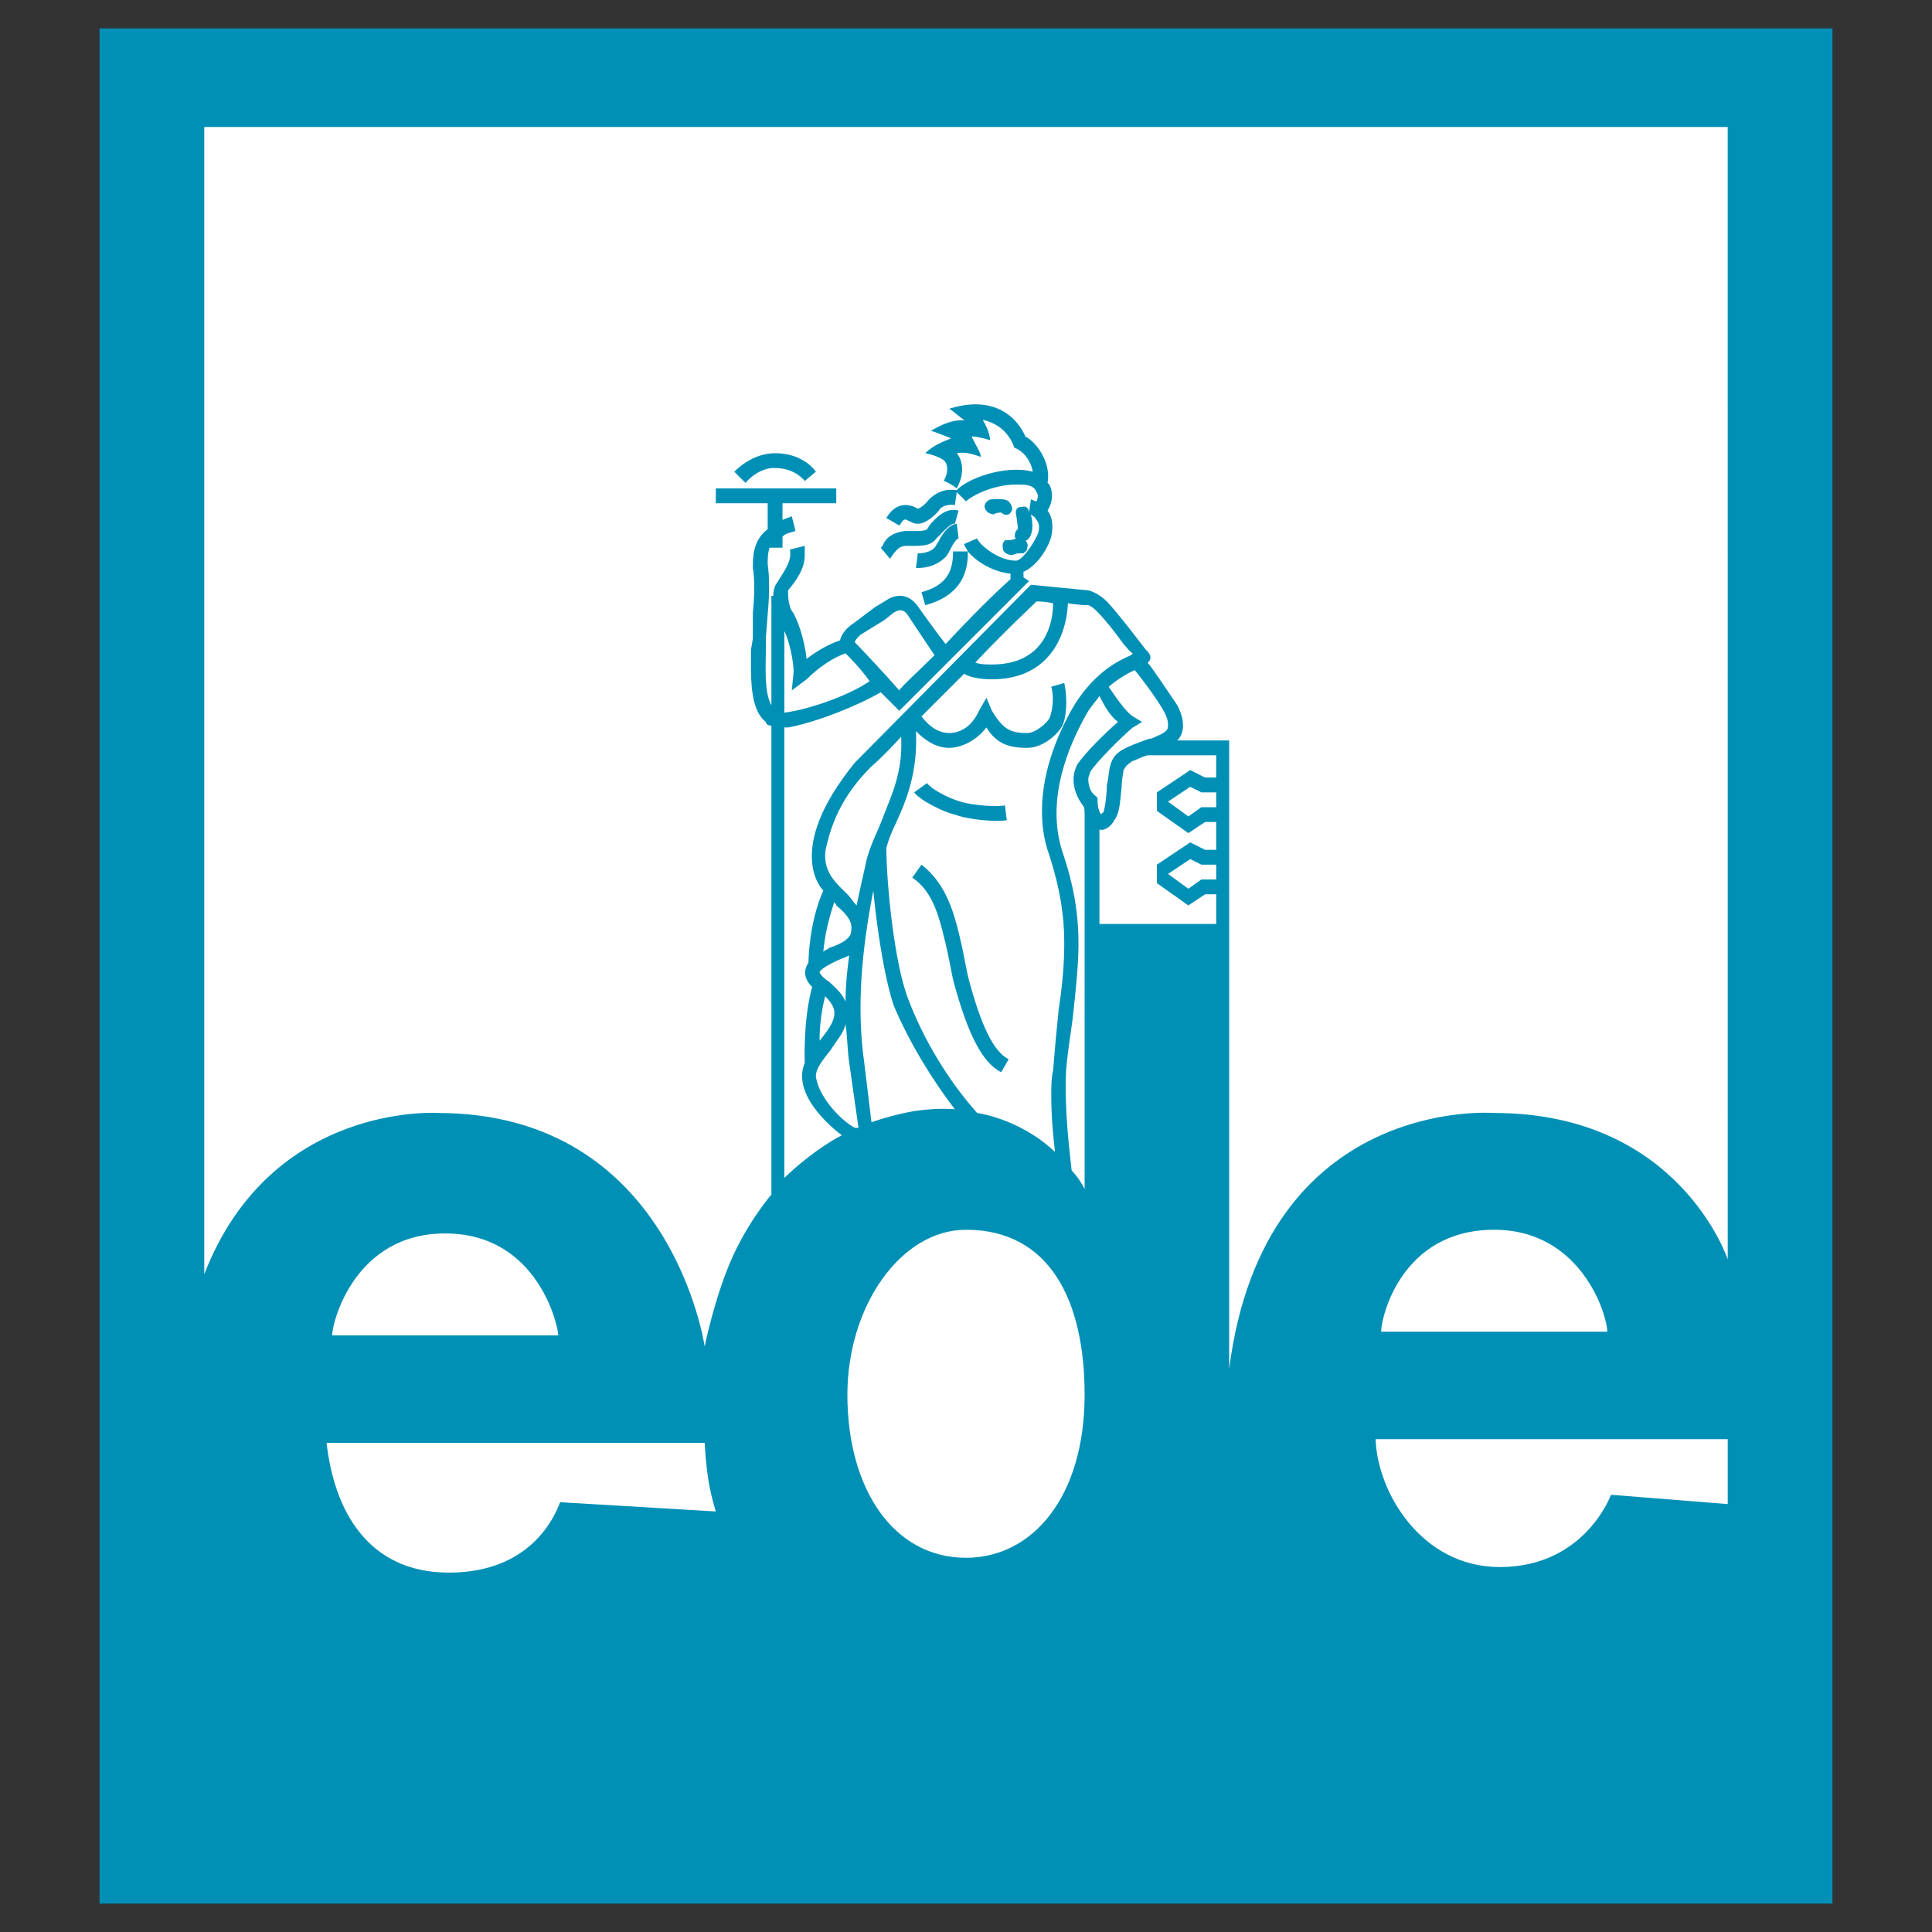
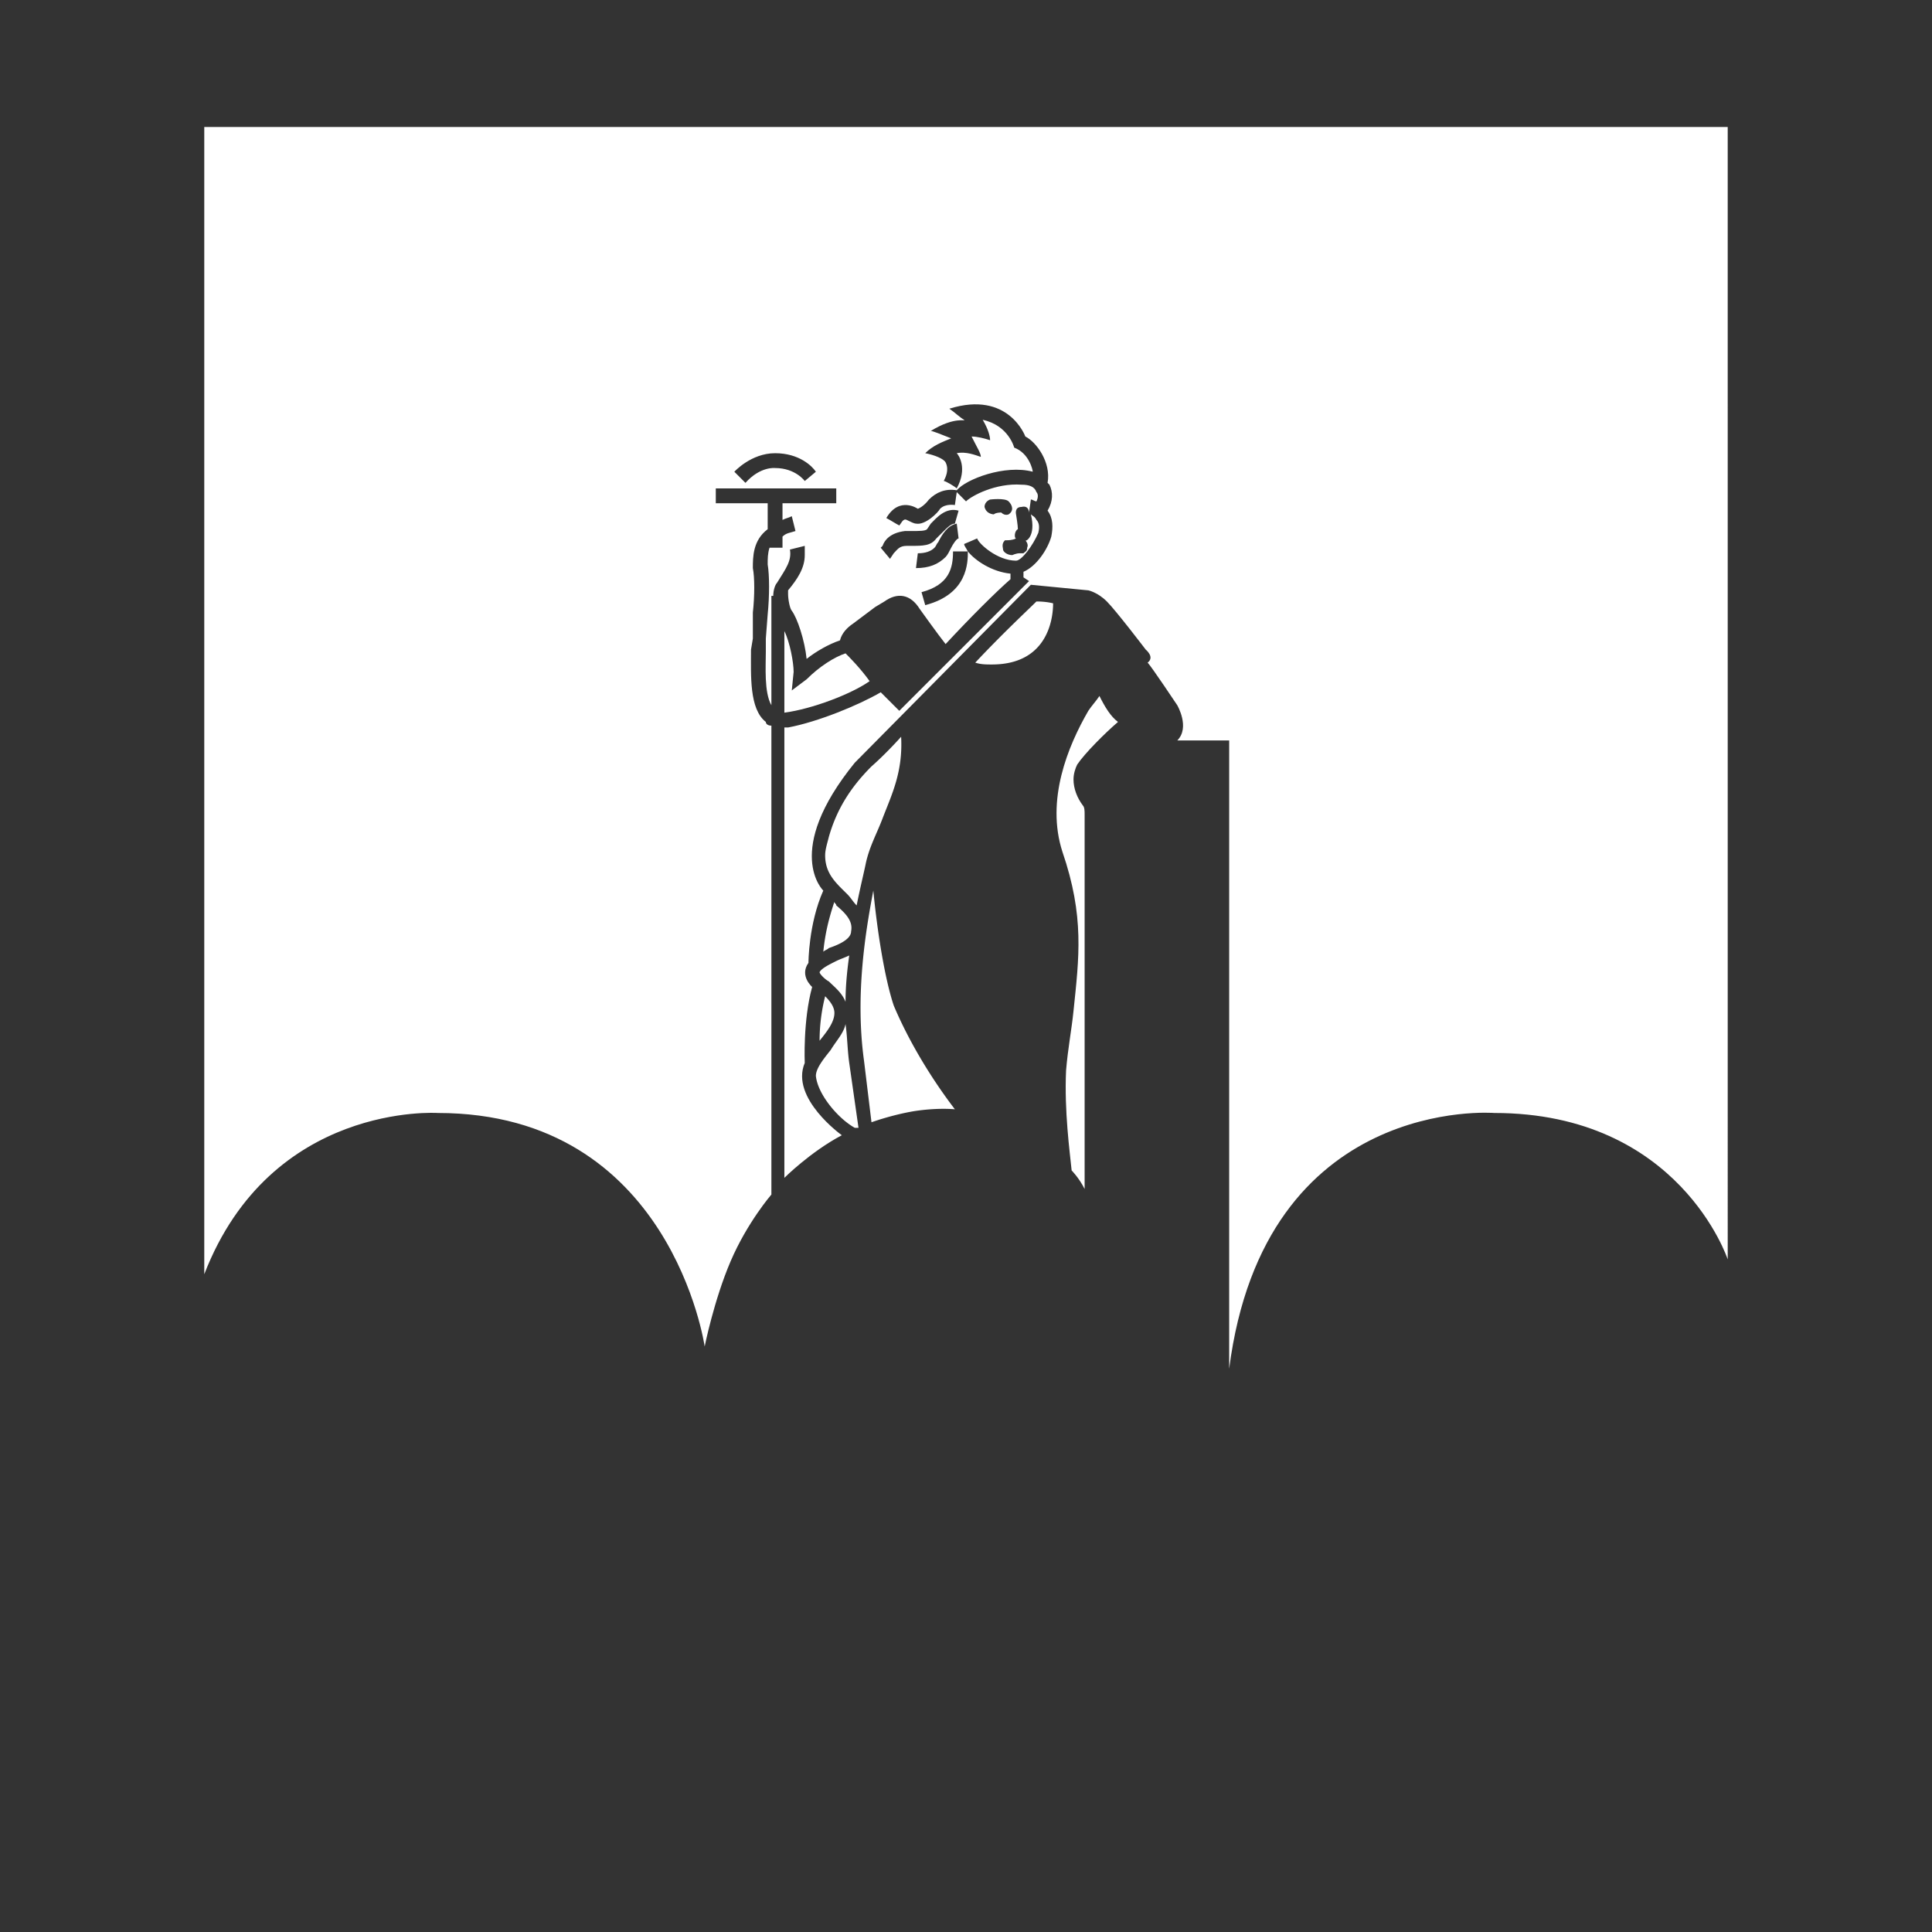
<svg xmlns="http://www.w3.org/2000/svg" width="2500" height="2500" viewBox="0 0 192.756 192.756">
  <rect x="0" y="0" width="192.756" height="192.756" fill="#333333" stroke="none" />
  <g fill-rule="evenodd" clip-rule="evenodd">
    <path fill="#fff" fill-opacity="0" d="M0 0h192.756v192.756H0V0z" />
-     <path fill="#0090b6" d="M182.822 2.834v187.088H9.934V2.834h172.888z" />
    <path d="M87.132 88.854c-.739 3.883-1.849 10.354-.924 17.013l.74 6.102s2.034-.74 4.253-1.109c2.403-.371 4.068-.186 4.068-.186-2.404-3.143-4.623-6.842-6.102-10.355-.925-2.774-1.665-7.581-2.035-11.465zM82.325 99.395a18.23 18.23 0 0 0-.555 4.438c.74-.924 1.479-1.85 1.479-2.773.001-.556-.369-1.111-.924-1.665zM84.359 102.168c-.185.926-.924 1.664-1.479 2.59-.74.924-1.479 1.848-1.479 2.588.185 1.85 2.219 4.252 3.883 5.178h.369l-.924-6.473c-.185-1.293-.185-2.588-.37-3.883zM82.695 97.916c.555.555 1.294 1.109 1.664 2.033 0-1.664.185-3.328.37-4.623-.37.185-.925.37-1.294.555-.74.37-1.479.74-1.665 1.109 0 .186.555.74.925.926zM105.068 60.194c-.738-.185-1.479-.185-1.664-.185-.738.74-3.328 3.144-6.102 6.102.555.185 1.109.185 1.664.185 5.364-.001 6.102-4.253 6.102-6.102zM84.544 89.225c.37.37.555.74.924 1.109.37-1.849.74-3.329.925-4.253.37-1.665 1.109-2.958 1.664-4.438.924-2.403 2.034-4.623 1.849-8.136-1.664 1.849-2.958 2.958-2.958 2.958-2.219 2.219-3.513 4.438-4.253 7.027-.185.739-.37 1.294-.37 1.849 0 1.849 1.11 2.774 2.219 3.884zM84.914 92.923c.185-.924-.37-1.665-1.479-2.589 0-.185-.185-.185-.185-.37-.555 1.664-.925 3.143-1.109 4.992.185-.185.37-.185.555-.37 1.108-.369 2.218-.924 2.218-1.663z" fill="#fff" />
-     <path d="M103.959 80.903c0-4.068 1.664-7.951 3.328-10.724 2.035-3.144 4.254-4.253 5.547-4.808l.186-.186c-.369-.185-.555-.555-.924-.924-.924-1.294-2.773-3.698-3.514-3.883 0 0-.924 0-2.033-.185-.186 3.698-2.219 7.581-7.582 7.581-1.109 0-2.219-.185-2.773-.555l-4.253 4.253c.555.74 1.479 1.664 2.774 1.664.555 0 2.034-.185 2.958-2.219l.74-1.294.555 1.294c1.109 1.849 1.85 2.219 3.514 2.219.924 0 2.033-1.109 2.219-1.479.186-.369.555-1.849.186-3.143l1.293-.37c.371 1.664.186 3.513-.184 4.253-.371.739-1.85 2.219-3.514 2.219-2.035 0-3.145-.555-4.068-2.034-1.295 1.664-2.958 2.034-3.698 2.034-1.479 0-2.588-.925-3.329-1.664.185 4.068-.924 6.842-2.034 9.245-.37.74-.74 1.665-.925 2.404 0 3.143.74 11.464 2.219 15.162 1.479 3.885 3.883 7.951 6.842 11.279 0 0 4.252.555 7.766 3.885-.186-1.664-.369-3.514-.369-5.549 0-.924 0-1.848.184-2.588.186-2.404.371-4.252.555-6.102.371-2.404.555-4.438.555-6.657 0-2.588-.369-5.178-1.479-8.691-.556-1.478-.742-2.957-.742-4.437zM92.495 78.13c.37.555 2.034 1.479 3.329 1.849 1.11.37 3.698.555 4.438.37l.184 1.479c-.924.185-3.697 0-5.177-.555-.925-.185-3.329-1.294-4.068-2.219l1.294-.924zm7.396 28.847c-1.848-.926-3.328-3.699-4.807-9.246l-.555-2.774c-.739-3.144-1.294-5.917-3.513-7.396l.924-1.294c2.589 2.034 3.329 4.992 4.068 8.321l.555 2.774c1.294 4.992 2.589 7.58 4.068 8.32l-.74 1.295z" fill="#fff" />
-     <path d="M118.566 90.334l-3.143-2.219v-1.849l3.328-2.219 1.479.739h1.111v-2.773h-1.111l-1.664 1.109-3.143-2.219v-1.849l3.328-2.219 1.479.74h1.111v-2.219H114.5c-.74.185-1.295.555-1.48.555-.555.37-.74.555-.924.924 0 .185-.186.925-.186 1.664-.186 1.665-.186 2.589-.738 3.329-.371.74-1.111 1.109-1.48.925v9.43h11.65v-2.958h-1.111l-1.665 1.109z" fill="#fff" />
-     <path fill="#fff" d="M119.861 86.266l-1.109-.555-2.219 1.479 2.033 1.48 1.295-.925h1.481v-1.479h-1.481zM118.752 78.5l-2.219 1.479 2.033 1.479 1.295-.924h1.481v-1.48h-1.481l-1.109-.554zM109.877 81.273s0-.185.184-.185c.186-.37.371-1.849.371-2.773.186-.74.186-1.479.369-2.034.371-1.294 1.295-1.664 3.883-2.589h.186c1.295-.555 1.664-.739 1.664-1.294 0-.185 0-.555-.186-.925-.184-.739-2.219-3.513-3.143-4.623-.74.37-1.48.739-2.588 1.664 1.107 1.665 1.848 2.589 2.402 2.958l.926.555-.926.555c-1.109.925-3.697 3.514-4.252 4.438 0 .185-.186.37-.186.74 0 .555.186 1.294.74 1.664l.184.185v.37c.001.555.186 1.109.372 1.294z" />
    <path d="M107.104 77.76c0-.555.184-1.109.369-1.479.74-1.109 2.773-3.144 4.068-4.253-.74-.555-1.295-1.479-1.85-2.588-.369.555-.74.924-1.109 1.479-2.033 3.513-4.252 8.876-2.588 14.053 2.219 6.473 1.664 10.54 1.109 15.902-.186 1.85-.555 3.699-.74 5.918-.186 4.068.369 8.137.555 9.984 0 0 .74.74 1.295 1.85V81.274c0-.37 0-.74-.186-.925-.554-.74-.923-1.664-.923-2.589zM78.257 62.967v8.136c2.774-.37 6.657-1.849 8.506-3.144-.924-1.294-2.034-2.404-2.404-2.774-1.109.37-2.589 1.295-3.883 2.589l-1.479 1.11.185-1.849c-.001-.924-.37-2.958-.925-4.068z" fill="#fff" />
    <path d="M20.38 12.672V127.13c6.656-17.197 23.298-16.088 23.298-16.088 23.298 0 26.627 23.299 26.627 23.299s.925-4.621 2.589-8.506c1.664-3.883 4.068-6.656 4.068-6.656V72.398c-.37 0-.555-.185-.555-.37-1.664-1.294-1.479-4.623-1.479-7.211l.185-1.11v-2.589c.185-1.664.185-3.513 0-4.438 0-1.11 0-2.774 1.479-3.883v-2.589h-5.177v-1.479h12.019v1.479h-5.363v1.664c.37-.185.555-.185.925-.37l.37 1.479c-.555.186-.925.186-1.295.555v1.109h-1.294c-.185.555-.185 1.109-.185 1.664.185 1.11.185 3.144 0 4.993l-.185 2.404V65c0 1.479-.185 4.068.555 5.362v-10.91h.185c0-.555.185-1.109.37-1.294.925-1.479 1.479-2.219 1.295-3.328l1.479-.37v.925c0 1.294-.739 2.404-1.664 3.513v.37c0 .555.186 1.479.37 1.665.555.739 1.294 2.958 1.479 4.807.924-.739 2.219-1.479 3.328-1.849.185-.74.74-1.294 1.294-1.664l2.219-1.665.925-.555c1.294-.924 2.588-.74 3.513.74 0 0 1.849 2.589 2.588 3.513 2.404-2.589 4.992-5.177 6.473-6.472v-.555c-1.85-.185-3.514-1.294-4.253-2.219 0 1.11 0 4.253-4.253 5.362l-.37-1.294c2.774-.74 3.144-2.404 3.144-4.068h1.479c-.185-.37-.37-.555-.37-.739l1.295-.555c.184.555 2.033 2.219 3.883 2.219.555 0 1.664-1.479 2.219-2.773.186-.74 0-1.109-.186-1.295-.184-.37-.369-.37-.555-.555.555 2.219-.555 2.774-.555 2.589 0 0 .371.37.186.74 0 .37-.186.37-.371.555h-.369c-.369 0-.74.185-.74.185-.555 0-.924-.37-.924-.555 0-.185-.186-.555.186-.925.369 0 .738 0 1.109-.185-.186 0-.186-.74.184-.925 0-.37-.184-1.479-.184-1.479s-.186-.739.555-.739c.74-.185.74.555.74.555l.184-1.294c.186 0 .371.185.555.185.186-.37.186-.74 0-.925-.184-.555-.738-.74-1.479-.74-2.59-.185-4.993 1.11-5.548 1.665l-.924-.925-.185 1.294s-.925-.185-1.479.37c-.186.37-1.479 1.664-2.404 1.479-.185 0-.555-.185-.924-.37-.37-.185-.555.37-.74.555-.37-.185-.924-.555-1.294-.739 1.294-2.219 3.144-.925 3.144-.925s.555-.185 1.11-.924c.739-.74 1.664-1.109 2.773-.924.924-1.11 4.808-2.589 7.582-1.85 0-.185-.369-1.849-1.85-2.403 0 0-.555-2.219-3.143-2.774.555.925.738 1.664.738 2.034-.555-.185-1.293-.37-1.848-.37.555 1.11.924 1.665.924 2.034-.555-.185-1.479-.555-2.404-.37.185.185 1.109 1.479 0 3.513-.185-.185-1.11-.74-1.294-.74.185-.37.555-1.109.185-1.849-.185-.37-1.109-.74-2.034-.925.739-.74 1.664-1.109 2.589-1.479-.925-.37-1.85-.74-2.034-.74 2.404-1.479 3.513-.924 3.329-1.109-.37-.185-.925-.74-1.479-1.109 5.917-1.849 7.581 2.773 7.581 2.773 1.109.555 2.59 2.589 2.219 4.623l.186.185c.369.74.369 1.665-.186 2.589.555.74.555 1.665.371 2.589-.371 1.294-1.48 2.958-2.775 3.513v.555l.557.37-12.948 12.944-.555-.555-1.294-1.294c-2.219 1.294-6.287 2.958-9.246 3.513h-.37v44.933s2.589-2.588 5.732-4.252c0 0-5.177-3.699-3.699-7.213 0 0-.185-4.252.74-7.58 0 0-1.295-1.109-.37-2.404 0 0 0-3.883 1.479-7.212 0 0-4.068-3.883 3.144-12.758l17.566-17.751 5.732.555s.924.185 1.85 1.109c.924.925 3.883 4.808 3.883 4.808s.924.739.186 1.294c.369.37 2.957 4.253 2.957 4.253s1.295 2.219 0 3.513h5.178v62.684c3.514-27.365 26.443-25.518 26.443-25.518 18.49 0 23.297 14.609 23.297 14.609V12.672H20.38zM80.291 47.99s-.924-1.294-2.958-1.294c0 0-1.479-.185-2.959 1.479l-1.109-1.11s1.665-1.849 4.068-1.849c2.403 0 3.698 1.294 4.068 1.849l-1.11.925zm18.49 1.849s1.48-.185 1.85.185c.369.37.555.924 0 1.294 0 0-.369.185-.74-.185 0 0-.555 0-.738.185 0 0-.74 0-.926-.739 0-.555.554-.74.554-.74zm-3.882 4.807c-.185.37-.37.74-.555.924-.74.74-1.664 1.11-2.958 1.11l.185-1.479c.74 0 1.294-.185 1.665-.555.185-.185.185-.37.369-.555.37-.74.925-1.665 1.85-1.849l.185 1.479c-.186.001-.557.556-.741.925zm-4.623-1.664h.555c.925 0 1.479 0 1.664-.185l.37-.555c.555-.555 1.479-1.664 2.773-1.294l-.37 1.294c-.37 0-.74.37-1.294.925l-.555.555c-.555.739-1.294.739-2.589.739h-.37c-.74 0-.925.37-1.294.74l-.37.555-.925-1.109.185-.185c.186-.555.741-1.295 2.22-1.48z" fill="#fff" />
-     <path d="M93.235 65.372l-2.589-3.883c-.555-.925-1.11-.555-1.479-.37l-.924.74-2.404 1.479c-.186.185-.555.555-.555.739.555.555 3.328 3.513 4.438 4.808.184-.37 2.033-2.034 3.513-3.513zM70.306 143.957c.185 3.33.555 4.994 1.11 6.842l-15.533-.924c-.555 1.479-2.958 7.025-11.094 7.025s-11.465-6.285-12.204-12.943h37.721zM84.544 139.15c0-8.877 5.362-16.457 11.834-16.457 8.321 0 11.835 7.027 11.835 16.457 0 10.17-5.178 16.271-11.835 16.271-7.211.001-11.834-6.841-11.834-16.271zM160.357 132.863h-22.561c0-1.479 2.035-10.17 11.281-10.17 8.691 0 11.28 8.506 11.28 10.17zM55.698 133.232H33.139c0-1.293 2.219-10.17 11.279-10.17 9.246 0 11.28 9.247 11.28 10.17zM172.375 143.588v6.473l-11.648-.926s-2.588 7.211-11.094 7.211c-7.768 0-12.205-7.395-12.389-12.758h35.131z" fill="#fff" />
  </g>
</svg>